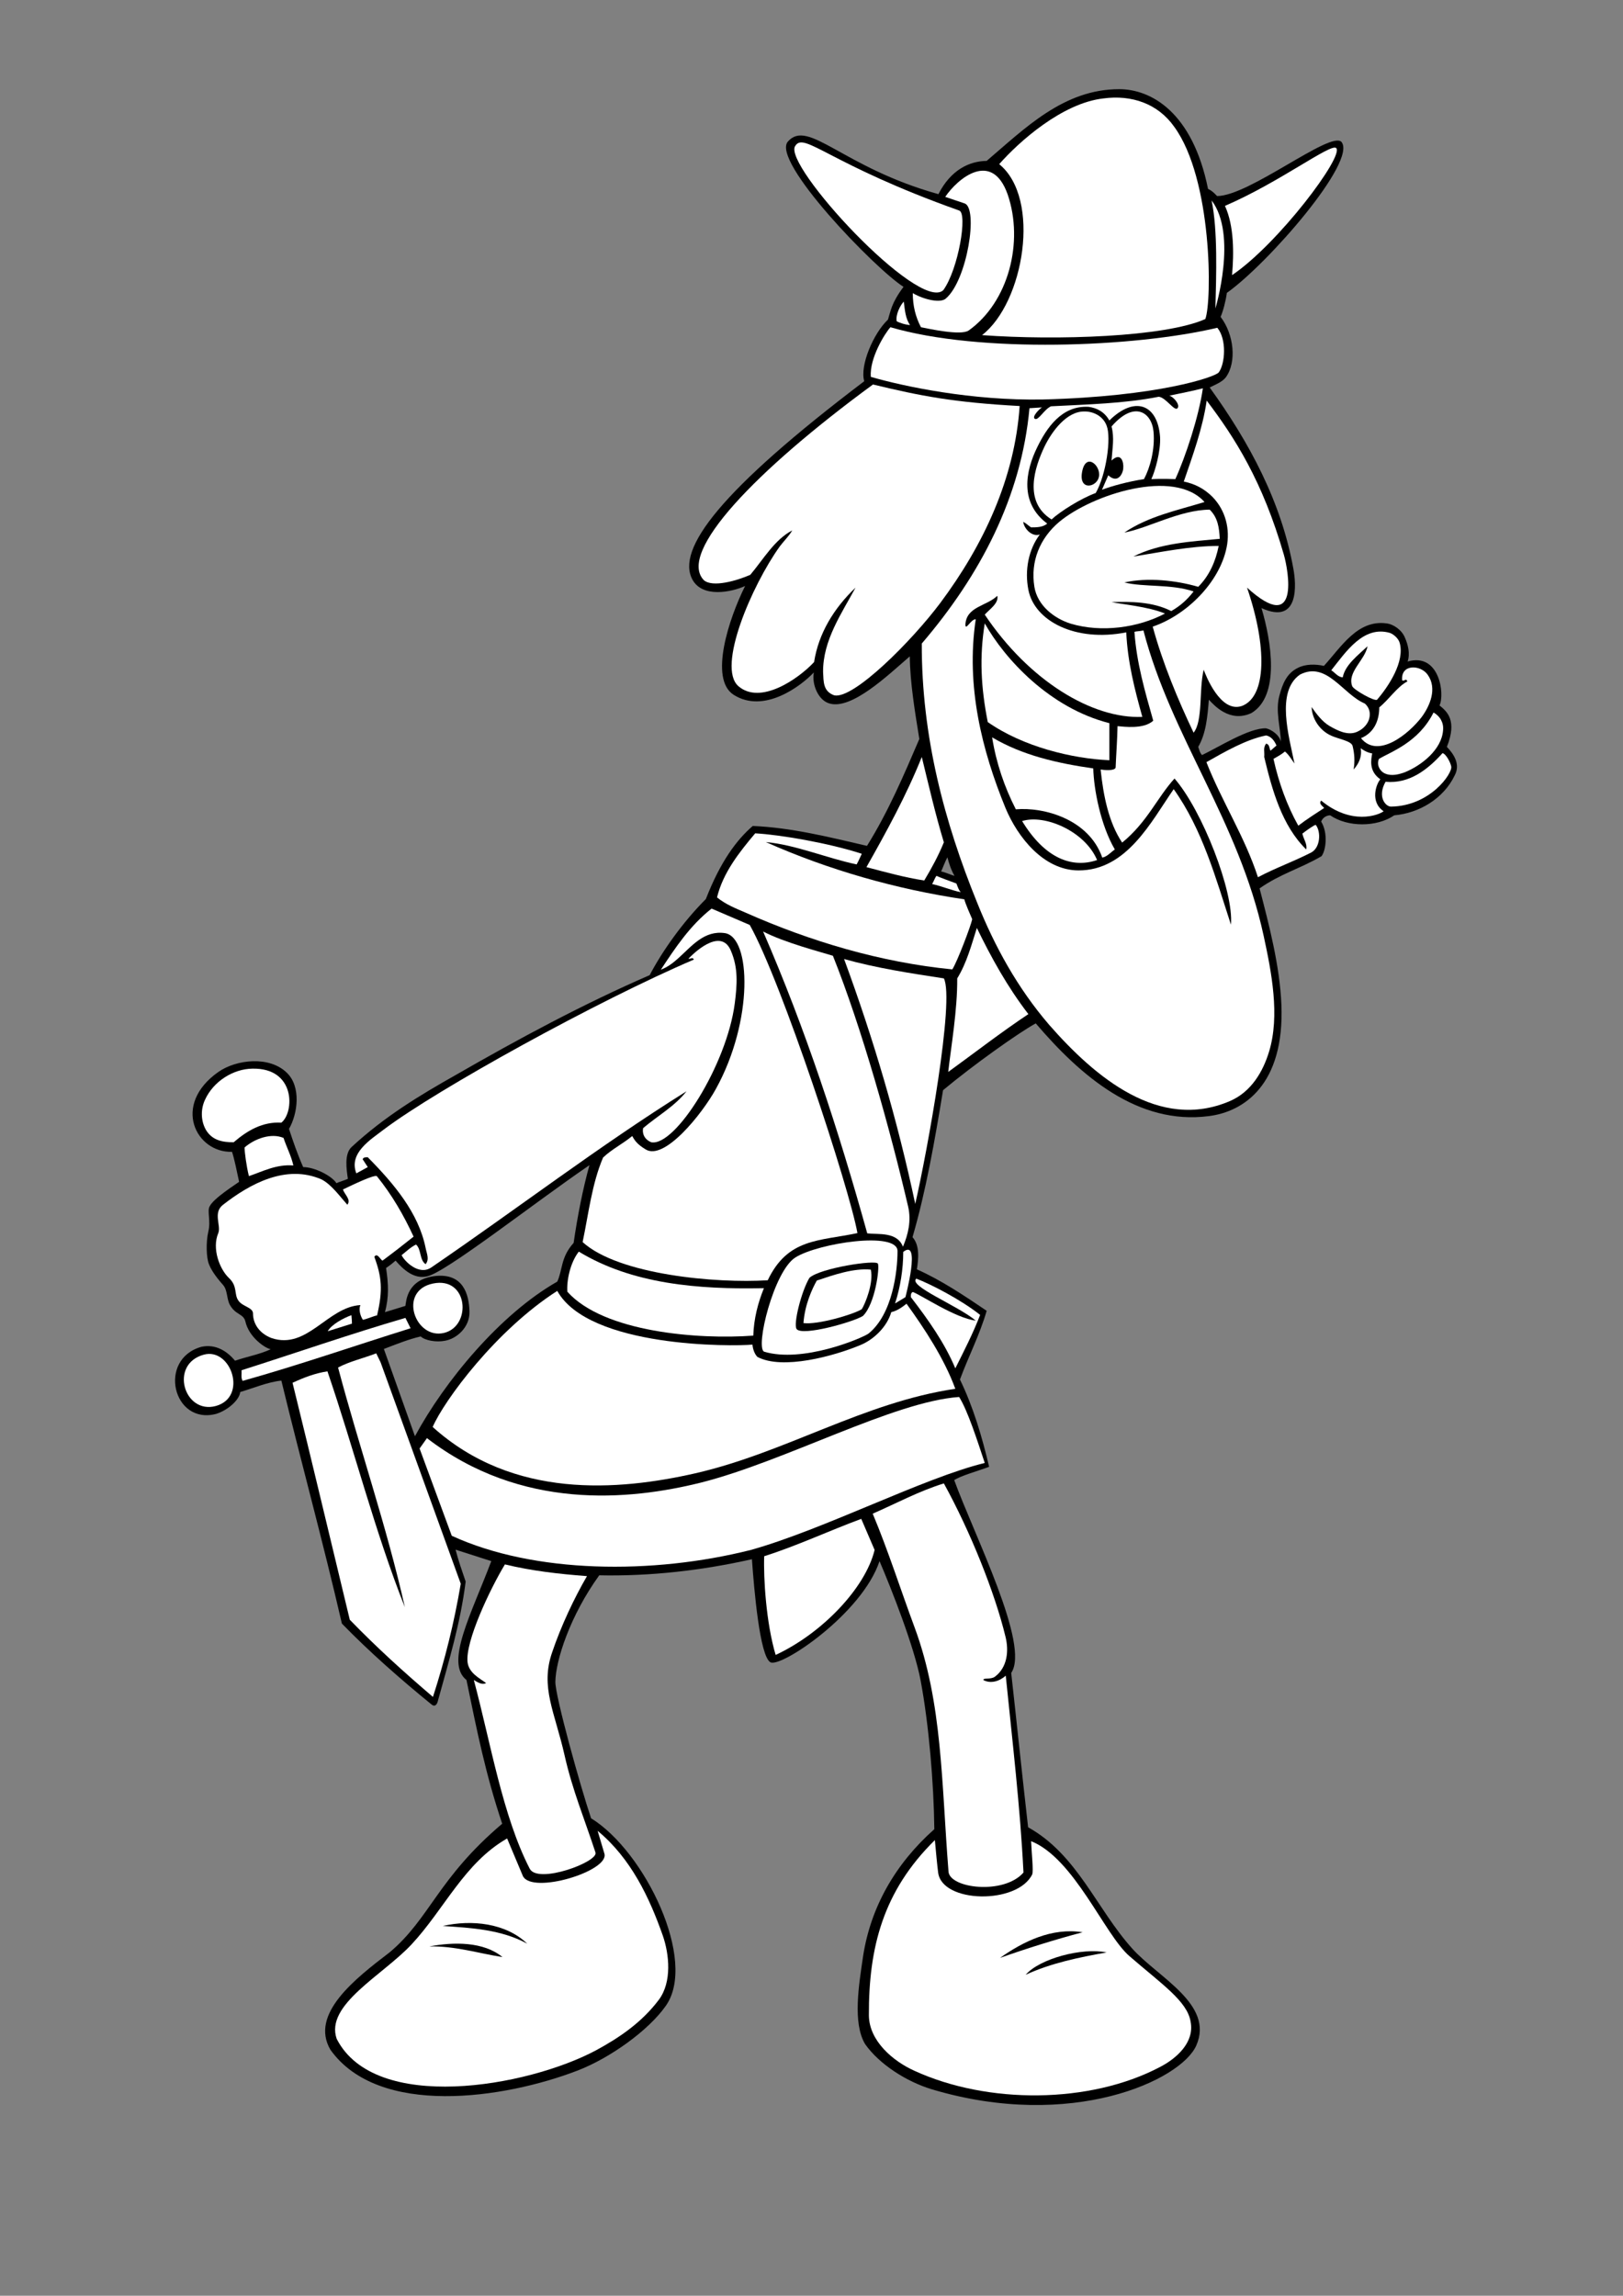
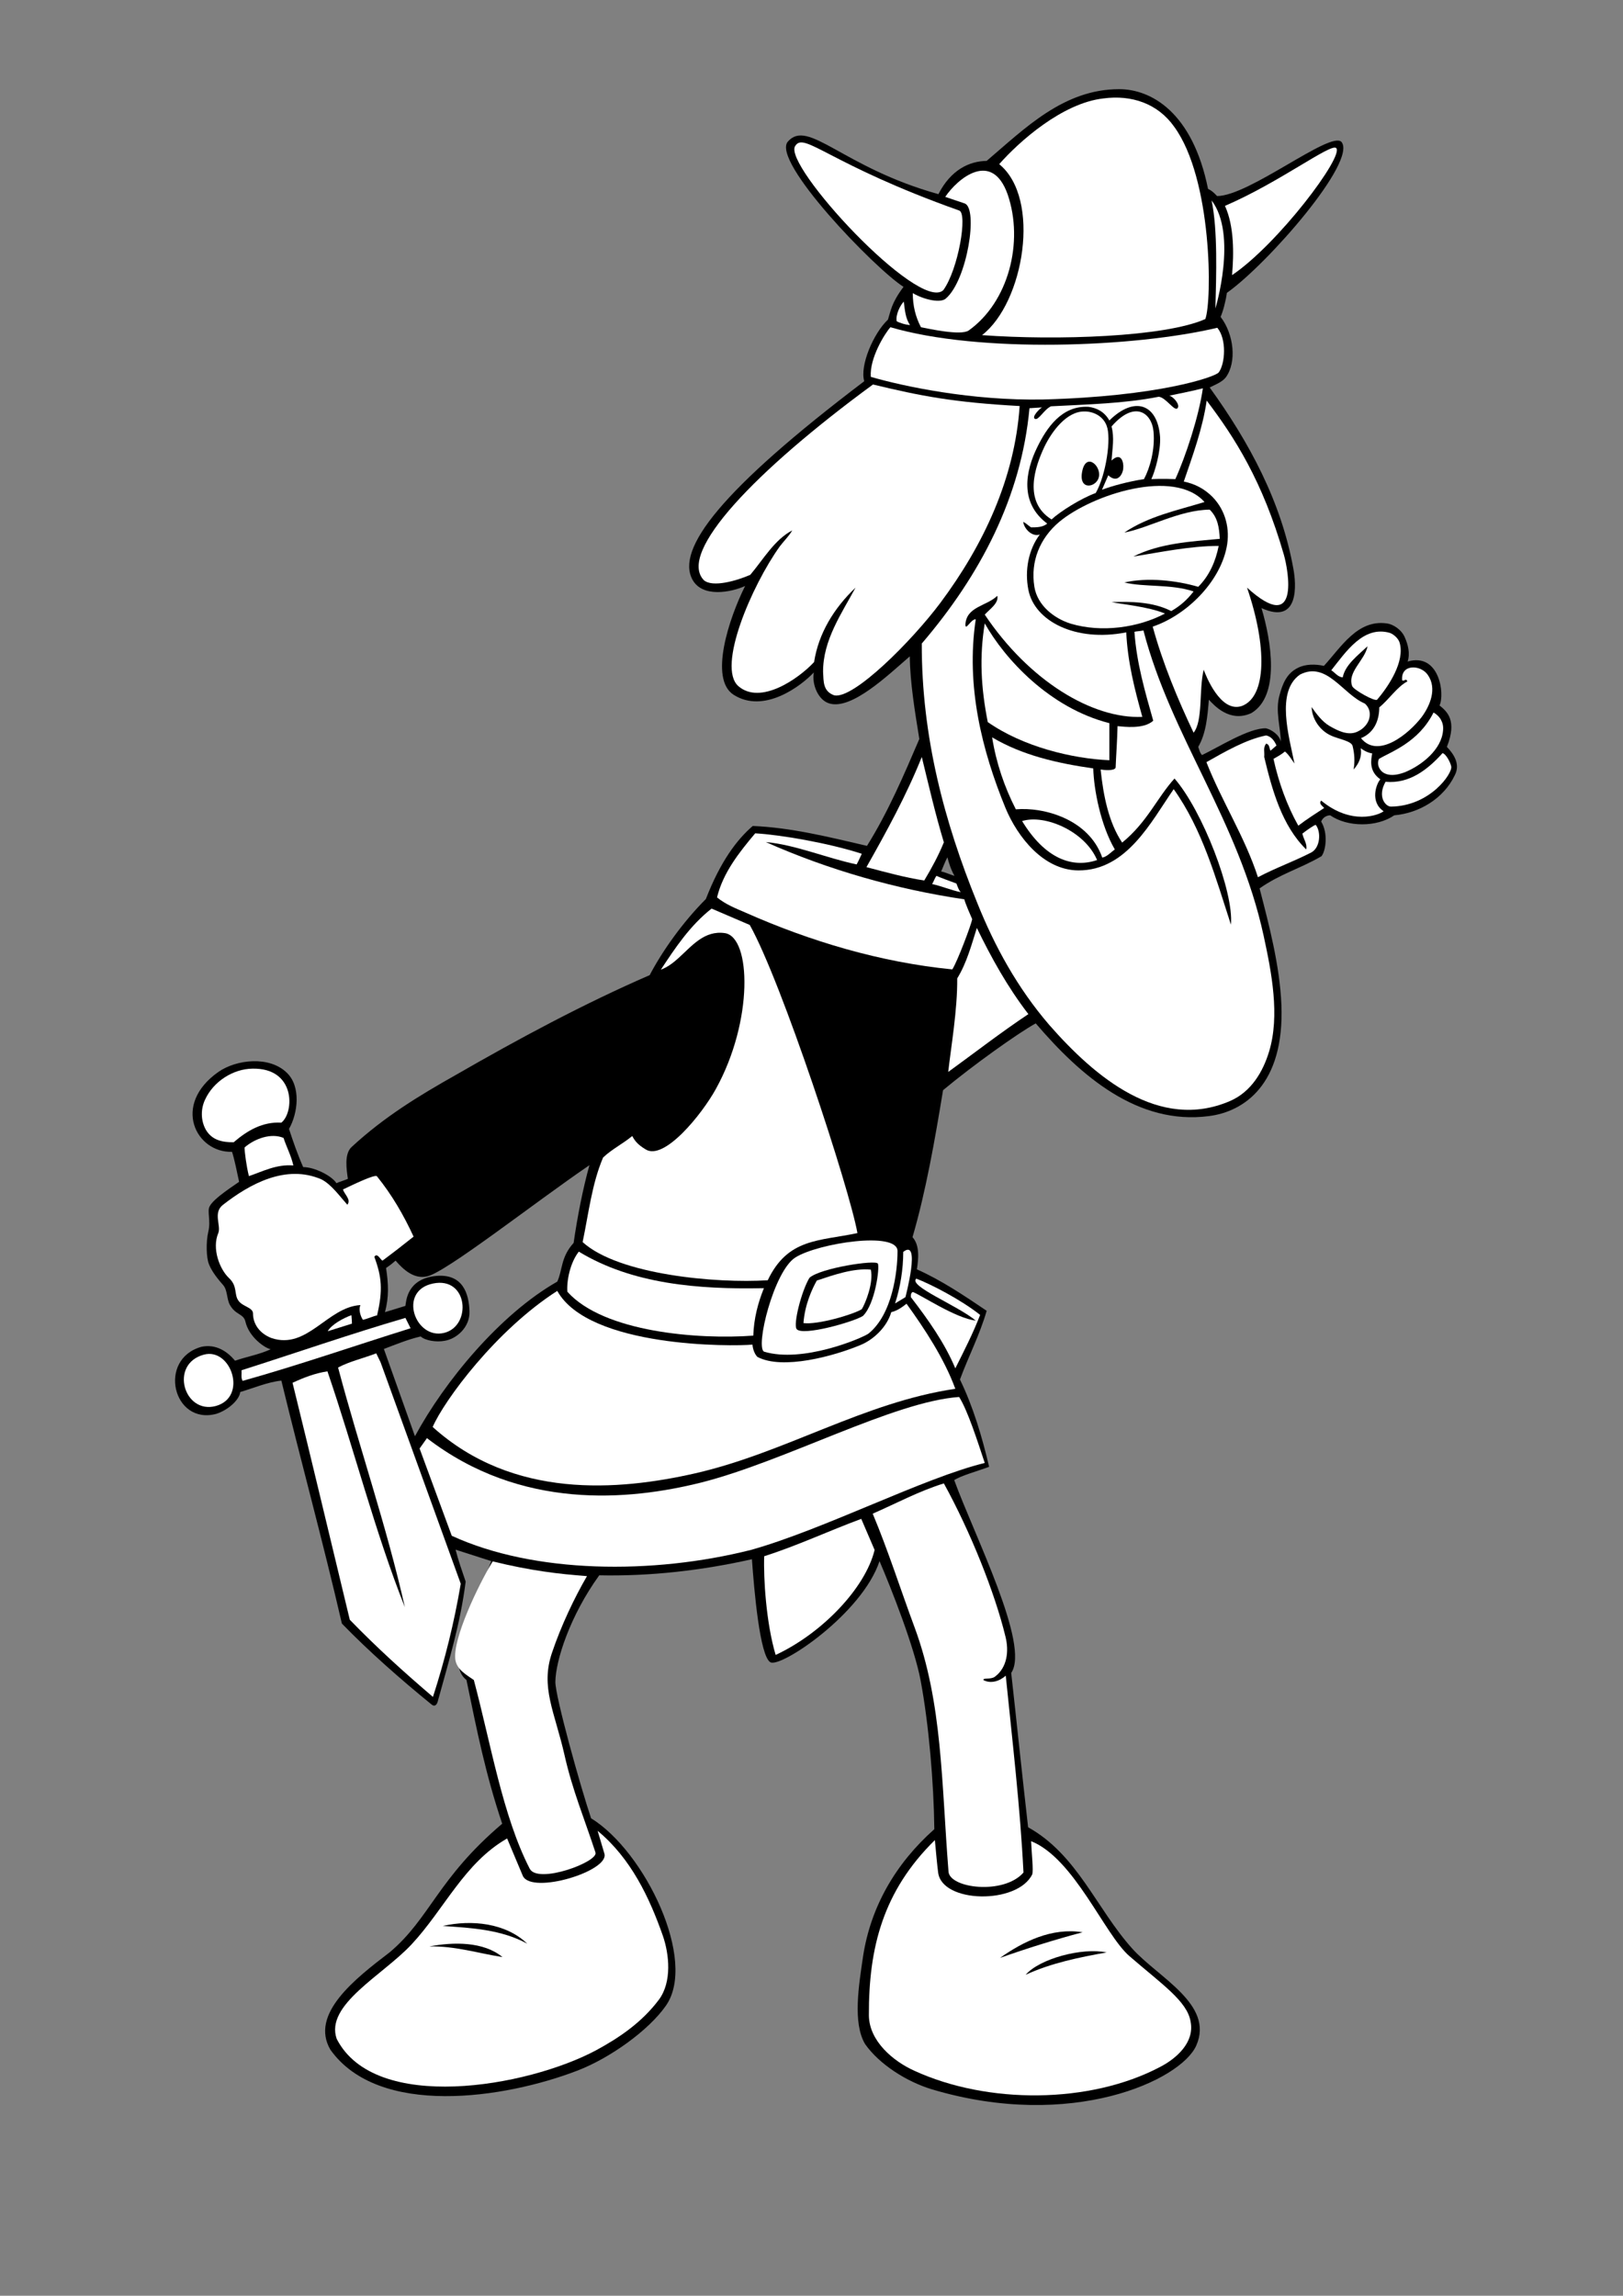
<svg xmlns="http://www.w3.org/2000/svg" version="1.2" baseProfile="tiny" id="Layer_1" x="0px" y="0px" viewBox="0 0 595.3 841.9" overflow="scroll" xml:space="preserve">
  <rect x="0" y="0" width="595.3" height="841.9" fill="#808080" stroke="none" />
  <path d="M530.7,273.9c3.9-9.8,0-13-2.7-15.2c2-4.1,0-19.5-11.7-16.1c1-3,0.1-6.3-1-8.8c-1.1-2.7-4.1-4.9-6.8-5.2  c-10.6-1.4-16.6,8.7-22.9,15.6c-3.1-0.7-6.8-0.7-9.5,0.7c-4.2,2-5.7,6-6.8,10.1c-1.6,5.7,0.4,11.7,0.5,17c-0.5-2.4-3.3-4.4-5.4-4.9  c-6.1-0.3-17.6,7-23.5,9.8c-0.8-0.8-1-1.9-1.4-3c2.9-5,3.4-11.2,3.9-17.3c1.8,1.9,7.6,8.6,15.6,4.9c10.6-6.3,7.3-26.5,3.7-38.5  c14.1,6.4,12.7-9.1,11.7-14.4c-4.4-24.5-16.1-46.3-30.7-66.5c1.7-0.9,4.5-1.9,5.9-3.7c4.1-5.6,3-15.8-1.9-22.2  c0.9-2,1.9-5.8,2.3-8.8C465,96.8,498,59,492,52c-4.2-4-33.8,19.9-45.6,19.9c0,0-1.7-2-3.3-2.6c-5.7-28.3-21-36.6-32.6-36.6  c-20.4,0-34.6,14.4-48.6,26.3c-6.3,0.1-13.1,3.2-17.7,12.2c-35.2-9.8-47.7-27.8-55.2-19.3c-6.3,7.1,31.9,46.6,42.4,53.3  c-4.5,6-4.7,8.9-5.7,12c-5.4,5.1-10.4,17-8.7,22.6c-52.8,40-69.1,61.6-63,72.8c3.7,6.7,14.2,4.6,19.3,2.3  c-5.9,11.8-13.3,34.1-4.2,39.9c11.2,7.1,24.8-3.3,29.4-8.2c-0.8,4.5,1.7,10.3,5.8,11.4c8.1,2.3,21.1-10.1,29.4-17.3  c0.1,9.7,1.9,20.4,3.5,30.3c-5.7,13.3-11.4,26.7-19.2,39.2c-14.2-3.3-27.8-6.7-41.9-7.3c-5.8,5-11.8,12.9-17.2,26.8  c-8.6,8.6-16.1,19.3-20.6,27.9c-24.4,10.6-48,23.3-71.1,36.6c-13.3,7.5-26.2,15.3-38.2,26.4c-2.8,2.5-1.9,8.3-1.4,11.7  c-1.1,0.5-3.4,1.2-4.2,1.6c-1.7-2.7-8-5.9-12.2-5.9c-2-4.5-3.8-9.7-5.2-14c3.3-5.8,4.4-15.5-0.7-20.5c-6.4-6.4-18.6-5-25.2-0.4  c-17.2,12.1-8.2,29.7,5,29.3c0.9,2.7,1.8,7.3,2.6,11c-0.7,0.6-9.4,6-10.8,9c-1,1.7,0.5,5.4-0.5,9.3c-0.9,3.9-0.7,9.5,0.2,11.8  c0.7,1.8,2,4.1,5.2,7.7c1.7,1.9,1.3,5.1,2.5,7.3c2.1,3.8,5,3.2,5.7,6.1c1.3,5.8,7.2,9.8,9.3,10.2c-4.1,1.9-8.7,2.7-13.1,4.2  c-2.9-3.5-7.1-6.2-12.3-5.1c-16.2,4.5-10.5,28.8,5.4,24.6c4.7-1.5,8.6-5.4,8.8-8c5-1.5,10.2-3.7,15.1-4.2  c7.3,30.1,15.2,58.8,22.2,89.1c9.9,10.2,21.6,20.5,32.8,29.6c1.2,1.1,2.1,0.2,2.4-1.2c4.1-14.9,8.3-28.6,10.2-43.8  c-1.3-3.8-2.7-7.8-3.7-11.7l13.1,4.2c-7.3,19.4-17.1,37.3-9.1,43.6c3.9,18.9,7,34.5,13.1,52.7c-23.7,20.1-26.4,34.6-41.2,47.1  c-12.7,9.7-29.5,22.7-21.8,35.8c17.7,24.8,63.7,18,90.7,7.6c11.9-4.6,26-14.7,32.3-23.7c11.7-16.5-7.6-56.6-27.4-68.8  c-4-11.9-13.1-44.6-13.1-50c0.1-7.9,5.4-24.3,16.1-39.1c18.8,0.4,37.8-1.8,56-5.9c0.8,11.3,2.9,35.7,6.8,37.8  c3.8,2.1,33.6-17.8,40-37.1c4.2,9.8,12.8,31.5,15.1,43.9c3,16.1,4.8,37.4,5,54.4c-14.4,12.8-23.3,28.6-26.1,46.4  c-1.6,10.9-3.9,24.6,0.7,32.4c5.2,7.4,15.2,13.8,24.5,16.6c51.2,15.3,91.4-3.3,97-16.1c6.6-15.1-14-24.9-23.5-35.5  c-13.2-14.7-20.1-34.4-38.2-44.5c-2.4-21-4.2-38.7-6.2-56.6c7-10.2-13.6-50.6-20.9-70.7c2.3-1.6,8.6-3.3,12.8-4.9  c-2.6-11-5.8-21.9-10.7-32c3.1-8.4,7.3-16.5,9.8-25.2c-8.3-5.6-16.6-11.2-25.6-15.2c0.6-3.9,1.1-8.8-1.6-11.8  c4.9-16.8,8.2-35.6,11.2-53.9c10.9-9.1,27.6-21,34-24.5c16.5,19.3,37.4,37.4,63.5,34c12.7-1.6,27.8-11.4,26.6-40.9  c-0.6-14.3-4.5-29.1-8-42.6c7.5-5.3,15-7.3,22.7-11.8c1.6-2,2.5-8.4-0.1-12.7c0.5-1.4,1.9-2.3,3.3-2.3c6.4,4.4,17.1,4.4,23.5,0  c9.1-0.8,18.1-6.1,22.2-14.7C535.7,280.3,533.3,276.6,530.7,273.9z M210.4,455.8c-4.8,5.3-4,9.9-6,14.2  c-21.1,12-41.4,36.7-52.2,56.7l-11.4-32c4.2-1.6,8.8-3.5,13.5-4.6c1.6,1.5,5.7,2.2,8.8,1.6c4.4-0.7,9.3-5,9.1-10.8  c-0.2-6.6-2.5-13.8-12.1-13c-10.9,1-11.1,9.3-11.4,11l-7.5,2.3c1.5-5.6,1.3-10.3,0.4-16.2c1.5-1,2.7-2,3.5-2.7  c2.9,3.4,6.8,6.8,11.4,5.8c6.6-1.1,39.7-27.2,59.7-40.8C213.8,435.9,211.8,446.1,210.4,455.8z M345.2,319.6c0.6-1.3,1.5-3.8,2.3-5.2  c0.6,2.3,1.3,4.5,2.6,6.8C348.6,320.8,346.3,319.7,345.2,319.6z" />
  <path fill="#FFFFFF" d="M430.7,46.5c14,19.2,13.9,63.9,11.4,70.5c-14.8,6.6-54.5,7.9-81.9,5.9c15.4-11.9,21.8-50.1,6.3-62.7  c7.2-8.2,23.1-22.4,38.2-24.1C415.1,34.7,424.7,38,430.7,46.5z" />
  <path fill="#FFFFFF" d="M351.8,77.2c3.2,1-0.3,21.6-5.8,29.2c-8.9,8.4-59.3-46.2-54.3-52.9C295,48.2,304,60.2,351.8,77.2z" />
  <path fill="#FFFFFF" d="M490.1,54.3c3,2.9-21.3,35.2-38.2,46.6c0.7-7.8,0.8-18-2.6-25.4C469.3,66.9,488.2,52.4,490.1,54.3z" />
  <path fill="#FFFFFF" d="M369.6,71.3c6,17.5,0.3,39.5-14.3,49.9c-2.9,2-14.9-0.7-17.5-1.2c-2-3.8-3-7.9-3-12.5  c4.3,2.5,10.2,3.7,12.1,2c7.9-6.7,12-33.2,6.9-34.9l-7.1-2.4C351.2,65.5,363.8,54.9,369.6,71.3z" />
  <path fill="#FFFFFF" d="M445.8,113.1c0.3-12,0.9-28.6-1.4-39.6C454,86.1,445.8,113.1,445.8,113.1z" />
  <path fill="#FFFFFF" d="M333.8,119.2c-1.8-0.1-4.1-0.9-4.9-1.4c-0.5-2.4,1.4-6,2.6-7.2C331.9,113.7,332.1,116.8,333.8,119.2z" />
  <path fill="#FFFFFF" d="M446.5,120.2c3.5,4.2,2.9,13.2,0.5,16.4c-1.5,1.7-22.1,8.8-64.4,9.9c-26.1,0.5-51.2-4.8-63.2-8.3  c-0.5-6.9,5.2-16,7.2-18.2C359.3,129.6,416.1,127.4,446.5,120.2z" />
  <path fill="#FFFFFF" d="M374,148.9c-1.8,26.5-13.2,50.9-29.1,72.2C334.5,235,313.1,256.5,306,255c-4.2-1.5-3.9-5.1-4.1-8.6  c-0.1-11.6,6.9-21.6,11.9-30.9c-8,7.6-13.6,16.9-15.2,27.3c-6,6.4-19.8,15.8-27.8,8.8c-7.9-7,4.9-36.8,15.2-51.2  c1.5-2,3.4-3.8,4.6-5.9c-6.5,3.4-10.6,10.6-15.4,16.3c-5,2.2-13.8,4.7-17,2c-9.9-10.1,18.9-40.2,62-71.8  C337.6,145.2,349.9,147.6,374,148.9z" />
  <path fill="#FFFFFF" d="M441.2,142.4c-1.5,10.5-6.4,25.2-10.1,33.3c0,0-5.2-0.2-8.8,0c1.3-2.7,3.5-10.2,3.2-15.5  c-0.9-12.1-9.4-15.1-18.6-6c-1.8-3.2-4.6-4.6-7.6-5c-10-0.6-15.5,8-18.8,14.7c-4.4,8.9-6.6,20.5,3.6,28.1c-1.5,1.4-4.1,1.4-5.9,1.4  c-1.1-0.7-1.9-1.6-2.9-2c0.4,2.7,3.4,5.6,6.1,4.6c-4.2,5.6-5.6,13.2-4.2,20.3c2.2,11.4,17.2,19.3,35.9,15.6c0.5,10.9,3.1,21,5.9,31  c-18.4,0.8-41.6-13.3-57.8-37.5c1.8-2,5.2-4.2,4.6-6.9c-3.9,3.8-11.3,3.9-11.7,10.5c0,2.6,2-2,3.8-1.9c-3.7,24.5,2.3,48.2,10.9,69.2  c4.4,10.6,13.9,22.8,26.7,22.9c17.8,0.1,26.8-18,35-29.8c10.5,14.7,15.4,32.5,21,49.7c1.1-12-10.5-41.9-20.7-53.6  c-6.5,7.2-10,16-19.2,23.5c-4.9-7.3-6.9-17.1-7.9-26.8c1.2,0.2,5.1,0.6,5.5-0.7c0.2-4.8,0.6-10,0.7-15.2c2.4,0.2,9.6,1.2,13.1-2  c-3-10.6-6.1-21.1-6.9-32.6c0.6-0.2,2-0.2,3.3-0.5c10.2,39.2,34.9,69.6,44.1,112c2.9,13.4,6,29.2,2,42.4  c-2.2,7.3-6.5,14.8-14.4,18.2c-25.9,11.1-49.4-8.7-66.3-28c-11.6-13.5-20-28.8-26.4-44.8c-12-29.5-20.4-60.9-20.3-95  c21.4-25,36.5-53.7,39.5-86.3l4.6-0.3c-0.9,0.5-3.9,3.5-2.6,4.2c1.3,0.7,3.4-3.5,5.9-4.6c13.3-0.7,26.9-1,39.5-3.5  c2.6,0.2,5.8,5.5,6.9,4.2c1.1-1.3-1.6-4.3-3-4.6C433.2,144.2,437.3,143.4,441.2,142.4z" />
  <path fill="#FFFFFF" d="M470.9,203.4c1.7,5.9,6,29.8-13.5,12.1c7.4,21.6,7.2,40-1.9,43.4c-7.9,2.7-13.3-11.4-14-13.3  c-1.8,7.5-0.2,18.7-3.7,23.1c-5.8-12.2-11.3-25.4-15-38.9c12.4-4.2,24.5-16.2,27.1-29c1.4-6.8-0.4-13.7-5.2-18.6  c-3-3-6.5-4.8-10.5-5.6c3.1-9.1,6.9-19.3,8.4-29.7C452.9,160.5,463.1,176.4,470.9,203.4z" />
  <path fill="#FFFFFF" d="M423.1,158.3c0.6,6.5-1.3,13.3-3.5,17.4c-5.8,0.9-11.7,2.5-15.4,3.9l2.3-5.3c3.7,3.4,5.5-1,5.5-2.7  c0.2-1.9-0.7-6.1-4.3-2.7c0.3-4.5,1.1-8.3,0-12.5C416.2,146.6,422.5,151.4,423.1,158.3z" />
  <path fill="#FFFFFF" d="M405.9,156.1c1.8,4.5-0.2,18.1-4,24.7c-5.3,1.9-13.1,6.8-16.2,9.7c-10.4-6.5-6.2-19.1-2.6-26.7  c2.7-5.6,8.1-12.9,14.5-12.9C401,150.8,404.6,152.6,405.9,156.1z" />
  <path fill="#FFFFFF" d="M441.8,184.1c-10.1,3.1-20.5,5.2-29.4,11.2c8.7-1.6,20.3-8.3,31.3-8.4c3,2.9,3.5,6.7,3.7,10.7  c-10.7,1-22,1.6-31.7,6.5c9.4-1.5,20.8-3.9,31.3-3.9c-1.1,5.6-3.4,10.9-7.5,15c-8.2-2.4-18.6-3.5-27.1-1.6  c7.2,1.8,17.1,0.5,25.4,3.3c-2.4,3.1-4.9,5.3-8.2,7.2c-6.8-3.5-15-3.5-21.9-3.3c3.6,0.8,13.3,1.6,19.6,4.2  c-9.8,5.2-23.3,7.1-34.6,3.7c-6.1-1.9-12.2-6.7-13.3-13.5c-1.5-9.3,2-17.8,9.1-23.8C400.6,181.3,430.7,171.6,441.8,184.1z" />
  <path fill="#FFFFFF" d="M406.9,265.2v13.6c-13.6-0.6-31.6-4.9-44.6-14c-2.5-12.7-3.1-23.9-1.1-36.2  C368.5,241.6,384.9,259.6,406.9,265.2z" />
  <path fill="#FFFFFF" d="M513.4,235.8c1.9,6.8-4,15.8-8.3,20.8c-0.9,0.7-8.2-3.4-9.1-4.9c-2-5.2,4.6-9.5,5.6-14.7  c-3.5,3.3-8.2,6.8-9.1,11.4c-1.8-0.1-2.9-1.8-4.2-2.6c5.4-6.8,11.8-16.5,21.5-13.7C511.2,232.6,513,234.2,513.4,235.8z" />
  <path fill="#FFFFFF" d="M523.7,247.5c3.5,5,0.8,11.3-2.2,15.4c-4.8,6.3-16.1,15.5-22.3,7.8c5.3-2.2,6.7-7.2,6.7-11.3  c3.4-2.7,6.6-7.6,10.3-9.5c-0.5-1.4-1.1,0.1-1.9-0.4C513.7,243.4,521.1,243.7,523.7,247.5z" />
  <path fill="#FFFFFF" d="M500.6,258c1.6,1.4,2.2,3.4,1.6,5.6c-0.5,1.9-2.2,3.7-3.9,4.5c-3.5,2-7.6-0.1-10.7-1.9  c-2.7-1.6-4.9-4.6-6.5-6.9c0.1,4.2,2.9,8.6,7.2,10.5c2.6,1.2,7.3,1.9,7.8,3.7c0.7,2.8,0.9,5.5,0.4,8.7c1.9-2.2,3.1-4.6,2.6-7.8  c0.9,0.7,2.4,1.6,4.2,1.9c-0.4,2.3-1.3,6.5,3,9.5c-1.5,1.6-3.9,8.3,1.2,11.7c-1.9,1.5-11.9,5.2-22.9-3.9c-1,1.1,0.4,1.9,1.1,2.7  c-3,2-6.4,4.1-9.5,6.5c-4.2-7.5-7.2-15.9-9.1-24.5c1.4-0.8,2.9-1.6,4.2-2.7c1.4,1.1,2.4,2.9,3.5,4.4c-2-9.9-6.9-26.4,2-32.6  C486.6,242.3,492.6,254.7,500.6,258z" />
  <path fill="#FFFFFF" d="M529.3,267.8c-0.5,7.1-7.9,12.9-14,15.4c-2.2,0.8-4.9,1.5-7.2,0.5c-2-0.8-3.3-3.3-2.3-5.4  c4.3-2.6,14.5-6,20-17C528.2,262.6,529.6,265.1,529.3,267.8z" />
  <path fill="#FFFFFF" d="M468.2,273.4l-2.2,1.9c-0.5-1-0.3-2.3-1.6-2.6c-1.2,1.6-0.5,2.9-0.7,4.9c2.9,12.1,6.5,25.2,15.4,33.9  c0.5-1.9-1-3.8-1.4-5.8c1.8-1.4,4.4-3.2,4.9-3.2c2,2.5,1.7,8.3-1.6,10.1c-6.4,3.3-13.2,5.7-19.6,9.1c-4.8-14.8-13.3-27.9-18.9-42.2  c6.9-3.9,14.5-8.3,21.9-9.8C466.3,270.1,467.4,271.6,468.2,273.4z" />
  <path fill="#FFFFFF" d="M401,281.8c0.2,7.7,2.7,20.8,7.9,29.7c-1.5,1.1-2.9,2.7-4.6,3c-4.9-14.1-21.4-18.6-31.7-17.7  c-4.2-8.2-7.2-17-8.7-26.4C375,277,387.8,279.9,401,281.8z" />
  <path fill="#FFFFFF" d="M532.3,281.1c0.5,2.5-7.7,14.5-22.1,14.7c-2,0-5.1-3.6-2-9.1c8.7,0.8,15.4-4.4,20.9-10.5  C530.3,276.4,532,279.5,532.3,281.1z" />
  <path fill="#FFFFFF" d="M346.2,308.9c-2,4.9-4.5,9.5-7.2,14c-7.1-1.1-14-3-21.2-4.9c7.3-12.9,14.7-26.4,20.3-40.4  C340.6,287.8,343.1,298.7,346.2,308.9z" />
  <path fill="#FFFFFF" d="M402.4,315.4c-9.1,3.1-19.1-0.5-27.5-14.3C383.3,298.5,398,304.9,402.4,315.4z" />
  <path fill="#FFFFFF" d="M316.1,313.1c-0.7,1.4-1.2,2.7-1.9,3.9c-11.3-2.4-22.4-7.2-33.3-8.2c22.9,10.2,47.8,17.3,72.8,21  c0.4,1.6,2.2,5.7,2.9,7.3c-0.5,2.4-5.4,15.4-7.3,18.4c-26.4-2.6-52.1-10.3-75.8-20.8c-3.7-1.6-7.3-3-10.5-5.6  c2.2-9.1,8.2-16.6,14-23.5C286,306.1,303.8,309.1,316.1,313.1z" />
  <path fill="#FFFFFF" d="M350.8,324c0.5,1.3,0.9,2.5,1.6,3.2c-3.7-0.8-6.9-2.2-10.5-3c0.7-1.2,1-2.3,1.6-3  C345,321.9,348.4,323.1,350.8,324z" />
  <path fill="#FFFFFF" d="M275,339.2c11.7,20.8,36.6,96.7,39.5,113c-14.1,3-25.5,1.8-32.9,17.3c-18.9,1.2-54.7-2-67.9-14  c2.2-10.5,3.4-21.4,7.5-31c3.1-3,7.2-5,10.7-7.9c1,1.9,2.1,3.2,4.9,4.9c6.8,4.3,20.7-12.9,25.8-22.2c13.8-25,12.9-55.6,3.3-57.1  c-7.6-1.1-12.1,4.7-17.1,9.2c-2,1.8-4,3.3-6.4,4.2c5.2-7.9,10.7-16.2,18.6-22.4L275,339.2z" />
  <path fill="#FFFFFF" d="M377.2,371.9c-9.8,6.5-19.6,14.1-29.4,21.2c1-9,3.4-22.7,3.3-34.3c3.5-5.7,5.2-12.2,7.2-18.5  C363.6,351.2,369.5,361.9,377.2,371.9z" />
-   <path fill="#FFFFFF" d="M305.5,350.5c10.6,26.5,21,63.7,27.6,92c1.2,5.2,0,10.2-1.9,14.7c-2.2-5.6-9-4.4-13.1-4.9  c-10.6-38.1-22.6-74.8-38.2-110.7C287.8,345.7,301,349.1,305.5,350.5z" />
-   <path fill="#FFFFFF" d="M268.1,348.7c2.7,6.3,2.3,12.3,1.4,19.3c-2.9,22.4-21.8,52.5-30.6,50.9c-2.7-1.1-3.4-3.4-3-5.2  c5.3-4.5,11.6-8,15.9-13.5c-32,20-62.4,43.3-93.6,64.6c-4.5,3.1-9.8-2.2-10.9-4.5c1.5-1.2,3.4-3,5.3-3.9c2,1.8,1.2,5.6,3.5,7.2  c1.5-1.8,0.4-3.9,0-6c-2.6-12.8-11.6-23.5-21.2-33.2c-0.7,0-1.5-0.1-1.9,0.7l1.9,2.9l-4.2,2.3c-2.9-7.5,5.3-12.4,10.1-16.1  c19.6-14.8,78.6-47.3,113.7-62.3c-0.5-1.1-1.2-0.1-2-0.3C256.1,347.8,264.8,340.7,268.1,348.7z" />
-   <path fill="#FFFFFF" d="M346.2,358.8c4,7.8-6,63.1-10.5,82.7c-6.5-30.6-15.2-60.2-26.1-89.8C321.4,355,333.8,356.9,346.2,358.8z" />
  <path fill="#FFFFFF" d="M103.2,411.7c-6.9-0.4-12.5,2.9-17.5,7.2c-4.1,0-7.9-0.7-10.2-4.6c-1.9-3.4-1.9-7.6-0.3-11  c3.1-6.8,10.4-11.3,17.3-11.4C108.5,391.5,108,407.9,103.2,411.7z" />
  <path fill="#FFFFFF" d="M107.6,427.4c-6.3-0.5-11.2,2.2-16.3,3.9c-0.9-3.5-1.6-8.9-1.6-10.5c3.8-3.3,9.8-5.4,14.3-3.5  C105.1,420.7,106.8,423.8,107.6,427.4z" />
  <path fill="#FFFFFF" d="M127.4,441.8c1.5-1.9-1.1-3.8-1.6-5.6c3.8-1.8,11.2-5.4,12.4-4.9c5.6,6.9,9.9,14.4,13.5,22.2  c-3.9,3.1-7.1,5.6-11.4,8.8c-0.8-0.3-1.9-3.1-3-1.4c2.7,7.3,3.2,12.2,1,21.5c-0.7,0-3.9,1.4-5.2,1.6c-1-1.5-1.6-3.9-0.9-5.4  c-12.1,0.7-19.5,16.5-32.6,12.1c-4.5-1.7-6.8-5.3-6.8-9c0-2.3-3.9-2.5-5.4-4.8c-1.6-2.3-0.2-5.2-3.4-8.2c-3.4-3.2-6.4-10.8-3.9-16.6  c1-2.7-2-7.3,1.6-10.2c10.1-7.9,23.3-15,36.2-9.4C121.5,434.3,124.7,438.8,127.4,441.8z" />
  <path fill="#FFFFFF" d="M329.2,458.8c0,7.3-1.8,23.2-10.7,30.3c-2.9,1.9-24.2,10.8-38.2,6.6c-3.4-1.3,3.5-29.7,11.5-34.6  C300.1,455.9,329.2,451.4,329.2,458.8z" />
  <path fill="#FFFFFF" d="M332.1,475.7l-3.8,2.3c1.9-5.8,3-12.5,3-18.9C337.9,453.9,332.1,475.7,332.1,475.7z" />
  <path fill="#FFFFFF" d="M280.2,472.4c-2.2,5.4-3.7,11.2-3.9,17.4c-20,1.5-54.9-1.2-68.2-16.1c-0.3-4,1-10.6,4.2-14.7  C231.9,470.9,256,472.9,280.2,472.4z" />
  <path d="M316.5,482.6c-3.5,2.2-22.2,7.5-24.3,4.8c-1.3-1.7,1.7-13.8,4.7-18.8c4-3.6,24.4-6.7,25.1-5.2  C322.7,464.9,321,478.2,316.5,482.6z" />
  <path fill="#FFFFFF" d="M319.4,465.6c1.1,4.8-2,12.4-3.3,14.5c-3.2,2-16.3,5.8-21.4,5.1c0.5-6.8,3.2-12.6,4.9-15.6  C305.9,467.5,313.1,465,319.4,465.6z" />
  <path fill="#FFFFFF" d="M359.5,482.2c-2.6,6.8-5.9,13.2-9.1,19.6c-3.9-9.3-9.9-17.8-16.3-26.1c0-0.7-0.1-1.5,0.7-1.9  c2.9,1,15.6,9.6,23.1,10.5c-6.9-5.7-24.9-12.7-21.8-15.4C341.3,470.9,352.3,476.5,359.5,482.2z" />
  <path fill="#FFFFFF" d="M162.9,488.8c-10.6,2.6-17.1-15.4-4.1-18.1C171.8,468,173.1,486.3,162.9,488.8z" />
  <path fill="#FFFFFF" d="M276,493.1c0.1,1.6,0.8,3.5,1.8,4.5c9.2,4.9,28.1-0.3,37.7-4.3c5-2,9.9-6.8,11.4-12.1  c2.3-0.5,4.5-2.2,5.6-3.1c6.5,9,13.8,20,17.9,31.2c-33.7,5-62.2,23.4-95.4,31c-28.2,6.4-66.8,9.6-96.3-17  c4.2-9.7,23.2-35.5,45.7-49.9C216,494.3,268.8,493.8,276,493.1z" />
  <path fill="#FFFFFF" d="M129.1,485.4l-8.9,2.8c1.4-2.5,5.7-4.8,8.7-5.9C129,483.5,129.1,484.5,129.1,485.4z" />
  <path fill="#FFFFFF" d="M150.6,487.1c-20.5,6.4-40.9,13.5-61.6,19.3c-0.7-1.1-0.3-2.6-0.4-3.9c20.1-6.4,39.9-13.3,60.1-19.2  C149.3,484.5,150,485.9,150.6,487.1z" />
  <path fill="#FFFFFF" d="M139.6,499.6c9.8,27.1,19.6,54.1,29.4,81.2c-2.4,14.2-5.8,27.9-10.2,41.5c-10.9-9.3-20.7-18.2-30.5-28.3  c-6.9-28.6-14-58.5-21-86.9c4.1-1.9,8.2-3.5,12.8-4.2c9.8,28.6,17.4,58.8,28.4,86.5c-6.7-29.8-16.7-58.5-24.5-87.9  c4.1-2.2,9.3-3.4,14-5.2L139.6,499.6z" />
  <path fill="#FFFFFF" d="M79.2,515.6c-11.7,3.2-17.2-15.3-4.5-18.8C84.7,494,91,512.3,79.2,515.6z" />
  <path fill="#FFFFFF" d="M351.8,512.3c3.2,5.1,6.7,16.1,9.4,24.2c-22.3,5.4-59,24.4-85.8,31.9c-36.1,9.1-79.5,8.7-109.7-5.2l-11.8-32  l2.7-3.8c34.5,26.5,74,22.9,100.5,16.3C288,535.9,327.7,514,351.8,512.3z" />
  <path fill="#FFFFFF" d="M346.2,544c9.8,17.8,18.7,40.1,22.6,56.2c1.3,5.2,0.7,11.3-3.9,14.7c-1.5,1.1-4.4,0.3-4.2,1.2  c2.7,1.5,6,0.4,8.2-1.6c2.4,23.8,5.3,48.2,6.5,72.2c-7.2,8.3-27.2,5.8-27.5-0.4c-2.6-32.6-2.2-61.8-12.4-89.4  c-5.2-14-9.7-28.2-15.4-41.8C328.8,551.3,337.1,546.8,346.2,544z" />
  <path fill="#FFFFFF" d="M320.8,568.4c-3.4,14-19.3,30.6-36.3,38.5c-3.5-11.7-4.5-28.3-4.2-36.2c12-3.8,23.7-9.3,35.6-13.7  L320.8,568.4z" />
-   <path fill="#FFFFFF" d="M215.3,578c-4.6,7.9-9.5,18.2-12.8,28c-4.4,12.8,1,21.8,4.6,37.8c2.9,12.8,7.2,23,11.3,35.5  c1.4,3.4-21.1,11.8-24.1,6c-9.9-19.2-14.3-46-20.5-69.2c1.1,0.6,2.9,2,4.5,1.1c-2.5-1.8-6.3-3.7-6.8-7.6  c-0.9-7.6,8.2-26.8,13.7-35.9C195.1,576.1,204.9,577.2,215.3,578z" />
+   <path fill="#FFFFFF" d="M215.3,578c-4.6,7.9-9.5,18.2-12.8,28c-4.4,12.8,1,21.8,4.6,37.8c2.9,12.8,7.2,23,11.3,35.5  c1.4,3.4-21.1,11.8-24.1,6c-9.9-19.2-14.3-46-20.5-69.2c-2.5-1.8-6.3-3.7-6.8-7.6  c-0.9-7.6,8.2-26.8,13.7-35.9C195.1,576.1,204.9,577.2,215.3,578z" />
  <path fill="#FFFFFF" d="M243.1,709.8c2.4,6.9,3.4,17-1.4,23.5c-6.3,8.4-14.6,14-23.1,18.6c-25.3,13.5-81.1,23.2-95.1-4.2  c-4.4-12.5,16.9-23.3,27.5-34.7c12-12.9,19.3-29.8,35-38.8l5.8,13.8c3.4,6.8,31.7-1.8,29.9-8.2l-2.5-8.4  C231.5,681.6,238.2,695.9,243.1,709.8z" />
  <path fill="#FFFFFF" d="M344.1,686.7c1.4,11.3,29,11.8,34.5,0.7c0.5-1.4-0.2-7.5-0.4-12.2c15.8,6.3,26.9,34.2,36,42.1  c12,10.4,21.3,16.6,22.5,24.1c1.5,7.6-5.2,13.5-11.2,16.6c-25.8,13.6-63.3,13.7-90.1,1.4c-7.8-3.5-16.6-10.9-16.7-20.3  c-0.1-24.9,5.2-45.6,24.2-64.3C343.4,680.2,343.7,683.5,344.1,686.7z" />
  <path d="M193.4,712.8c-9.5-5.2-20.5-5.8-31-6.5C173,703.9,185.5,705.2,193.4,712.8z" />
  <path d="M397.1,708.6c-10.2,2.7-20.7,6-30.3,9.4C375.3,712,385.8,706.8,397.1,708.6z" />
  <path d="M184.3,717.7c-9-1.4-17.3-4.1-26.8-3.9C166.4,712.1,177.4,712,184.3,717.7z" />
  <path d="M405.9,716c-10.1,1.8-20.4,3.9-29.7,8.2C381.3,718.3,396.9,714.1,405.9,716z" />
  <path d="M403.1,174.7c0.7-4.2-5.2-9.2-6.3-1C396,180.1,402.5,178.6,403.1,174.7z" />
  <g>
</g>
  <g>
</g>
  <g>
</g>
  <g>
</g>
  <g>
</g>
  <g>
</g>
</svg>